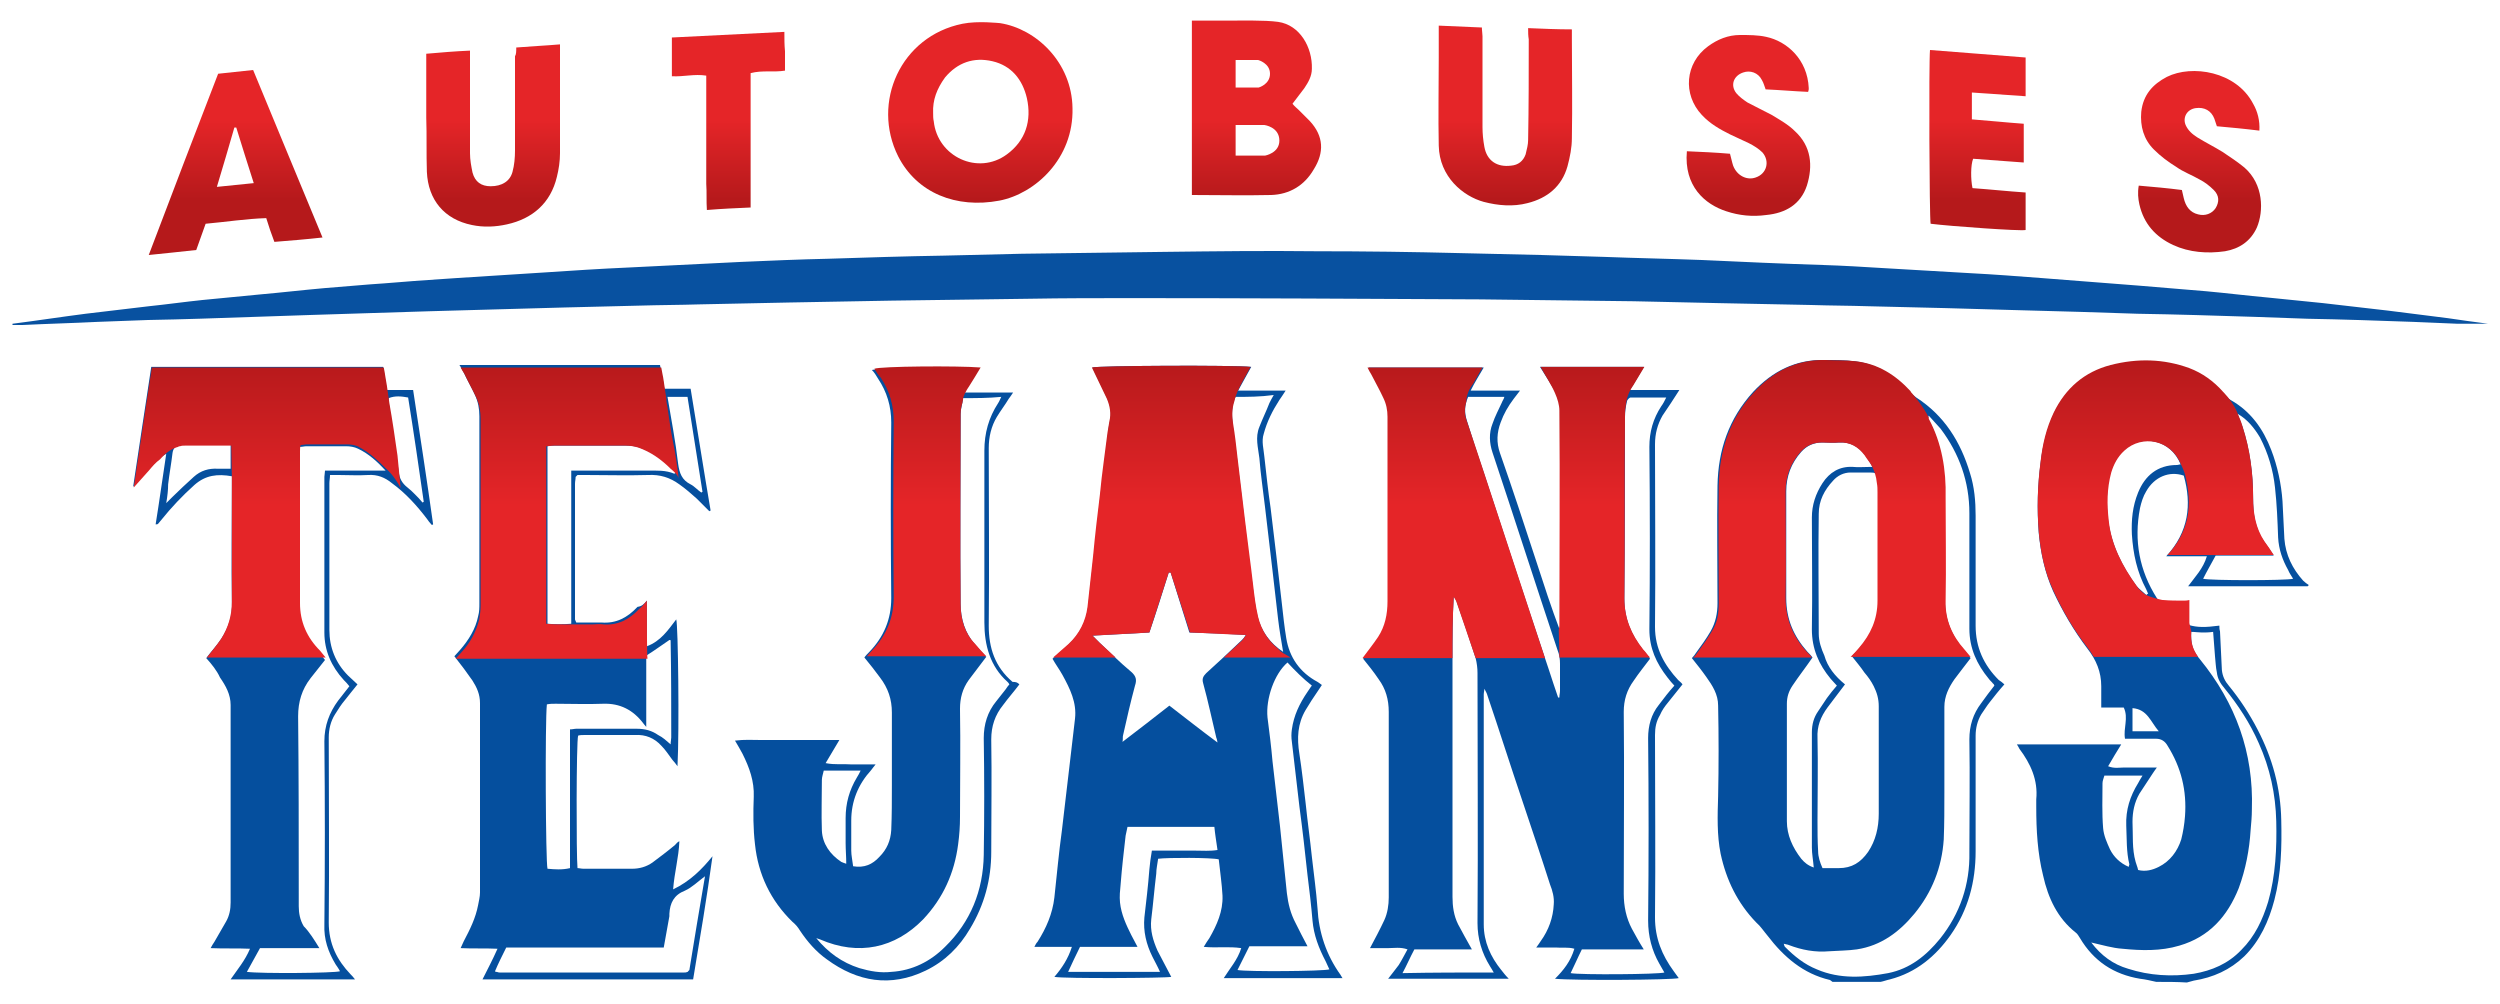
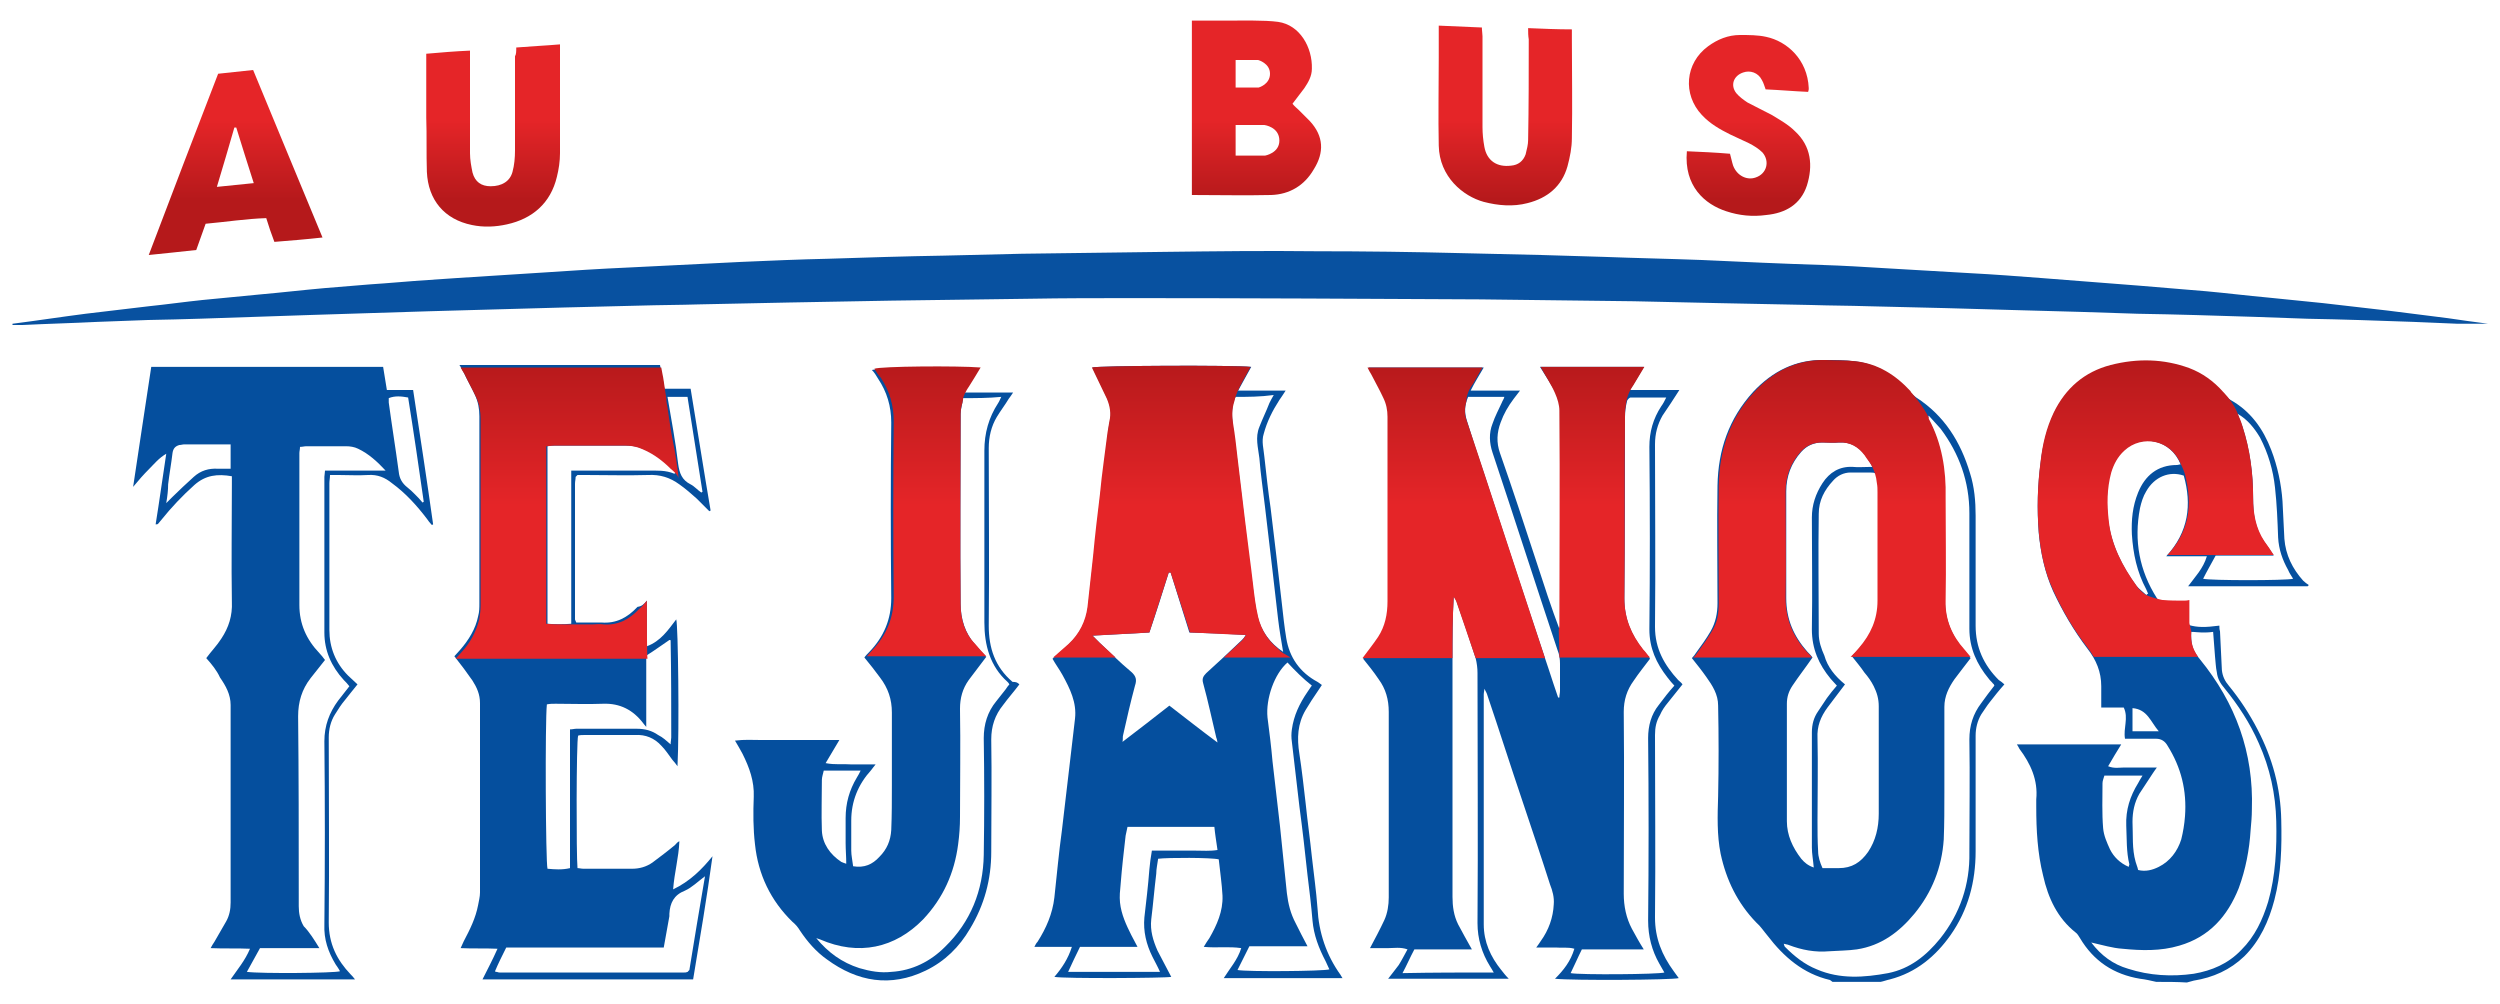
<svg xmlns="http://www.w3.org/2000/svg" version="1.1" id="Capa_1" x="0px" y="0px" viewBox="0 0 400 160.6" style="enable-background:new 0 0 400 160.6;" xml:space="preserve">
  <style type="text/css">
	.st0{fill:#054F9E;}
	.st1{fill:#0851A0;}
	.st2{fill:url(#SVGID_1_);}
	.st3{fill:url(#SVGID_2_);}
	.st4{fill:url(#SVGID_3_);}
	.st5{fill:url(#SVGID_4_);}
	.st6{fill:url(#SVGID_5_);}
	.st7{fill:url(#SVGID_6_);}
	.st8{fill:url(#SVGID_7_);}
	.st9{fill:url(#SVGID_8_);}
	.st10{fill:url(#SVGID_9_);}
	.st11{fill:url(#SVGID_10_);}
	.st12{fill:url(#SVGID_11_);}
	.st13{fill:url(#SVGID_12_);}
	.st14{fill:url(#SVGID_13_);}
	.st15{fill:url(#SVGID_14_);}
	.st16{fill:url(#SVGID_15_);}
	.st17{fill:url(#SVGID_16_);}
	.st18{fill:url(#SVGID_17_);}
</style>
  <g>
    <path class="st0" d="M293.2,157.1c-0.1-0.1-0.3-0.2-0.4-0.3c-4.3-1-7.4-3.7-10-7.1c-0.6-0.7-1.1-1.5-1.8-2.1c-3-3.1-4.8-6.8-5.7-11   c-0.6-3-0.5-6.1-0.4-9.2c0.1-4.8,0.1-9.7,0-14.5c0-1.8-0.9-3.2-1.9-4.6c-0.7-1-1.5-2-2.3-3c0.3-0.3,0.5-0.6,0.7-0.9   c0.8-1.1,1.6-2.2,2.3-3.4c0.8-1.4,1.1-2.9,1.1-4.5c0-6.3-0.1-12.5,0-18.8c0.1-5.7,1.8-10.7,5.7-15c3.1-3.3,6.8-5.2,11.4-5.1   c1.6,0,3.2,0,4.8,0.2c3.6,0.4,6.4,2.3,8.8,4.8c0.3,0.4,0.7,0.7,1.1,1c4.5,2.9,7.1,7.1,8.6,12.1c0.7,2.2,0.9,4.5,0.9,6.8   c0,5.9,0,11.7,0,17.6c0,3.5,1.3,6.3,3.7,8.7c0.3,0.2,0.6,0.4,0.9,0.7c-0.9,1-1.6,1.9-2.3,2.8c-0.5,0.6-0.9,1.3-1.4,2   c-0.6,1-0.9,2.2-0.9,3.4c0,6.2,0,12.4,0,18.5c0,4.9-1.2,9.4-4,13.4c-2.4,3.4-5.5,6-9.7,7.1c-0.5,0.1-1,0.3-1.5,0.4   C298.4,157.1,295.8,157.1,293.2,157.1z M295.2,109.5c-1,1.3-1.9,2.5-2.8,3.7c-1.1,1.5-1.7,3-1.6,4.9c0.1,4.4,0,8.8,0,13.2   c0,1.6,0,3.3,0.1,4.9c0,0.9,0.3,1.8,0.7,2.7c0.9,0,1.7,0,2.6,0c2.1,0,3.5-0.9,4.7-2.6c1.2-1.8,1.7-3.9,1.7-6.1c0-5.7,0-11.5,0-17.2   c0-1.2-0.3-2.2-0.8-3.2c-0.4-0.8-0.9-1.5-1.5-2.2c-0.6-0.9-1.3-1.7-2-2.6c0.4-0.5,0.9-0.9,1.3-1.4c1.9-2.2,3.1-4.6,3-7.6   c0-5.8,0-11.6,0-17.3c0-0.7-0.1-1.4-0.2-2.1c-0.2-0.9-0.3-1-1.2-1c-1,0-2,0-3.1,0c-1.1,0-2.1,0.5-2.8,1.3c-1.4,1.5-2.3,3.2-2.3,5.3   c-0.1,6.4,0,12.8,0,19.2c0,1.2,0.4,2.4,0.9,3.5C292.4,106.7,293.6,108.2,295.2,109.5z M319.1,109.7c-0.1-0.2-0.1-0.3-0.2-0.3   c-0.2-0.3-0.5-0.5-0.7-0.8c-1.9-2.3-3.1-4.9-3.1-8c0-6.2,0-12.4,0-18.5c0-5-1.6-9.5-4.6-13.5c-0.6-0.7-1.3-1.4-1.9-2.1   c-0.1,0.2-0.1,0.4-0.1,0.5c2.1,3.9,2.7,8.2,2.7,12.6c-0.1,5.5,0,11,0,16.5c0,3.1,1.1,5.7,3.1,8c0.3,0.4,0.7,0.8,1,1.2   c-0.9,1.2-1.8,2.3-2.6,3.4c-0.9,1.3-1.6,2.7-1.6,4.4c0,4.6,0,9.2,0,13.7c0,2.5,0,5-0.1,7.5c-0.3,4.5-1.9,8.5-4.7,11.9   c-2.4,2.9-5.3,5.1-9.2,5.7c-1.4,0.2-2.9,0.2-4.4,0.3c-2.3,0.2-4.4-0.2-6.5-1c-0.2-0.1-0.5-0.1-0.8-0.2c0.1,0.3,0.1,0.4,0.2,0.5   c1.5,1.5,3.1,2.8,5.1,3.6c3.7,1.6,7.6,1.3,11.4,0.6c3.5-0.7,6.1-2.8,8.3-5.5c3.2-4,4.8-8.7,4.7-13.8c0-6,0.1-12.1,0-18.1   c0-2.2,0.6-4.1,1.9-5.8C317.7,111.5,318.4,110.6,319.1,109.7z M299.6,74.7c-0.5-0.8-0.8-1.4-1.2-1.9c-1-1.3-2.3-2.1-4.1-2   c-0.9,0.1-1.8,0-2.7,0c-1.4,0-2.5,0.5-3.4,1.5c-1.6,1.8-2.4,3.9-2.4,6.3c0,5.7,0,11.4,0,17.1c0,3.4,1.2,6.1,3.4,8.6   c0.3,0.3,0.6,0.6,0.8,0.9c-1.1,1.6-2.2,3-3.2,4.5c-0.6,0.9-0.9,1.8-0.9,2.9c0,6.3,0,12.5,0,18.8c0,2.2,0.9,4.2,2.3,6   c0.5,0.6,1.1,1.1,2,1.4c-0.1-1.2-0.3-2.2-0.3-3.2c0-6.1,0-12.3,0-18.4c0-1.3,0.3-2.4,1-3.4c0.5-0.7,0.9-1.4,1.4-2.1   c0.5-0.7,1-1.3,1.6-2c-0.4-0.4-0.7-0.8-1-1.1c-1.9-2.3-3-4.8-3-7.9c0.1-6,0-11.9,0-17.9c0-2,0.6-3.8,1.7-5.5   c1.1-1.7,2.7-2.7,4.8-2.6C297.3,74.8,298.3,74.7,299.6,74.7z" />
    <path class="st0" d="M345,157.1c-0.9-0.2-1.7-0.4-2.6-0.5c-4.2-0.7-7.4-2.8-9.6-6.5c-0.2-0.3-0.4-0.7-0.7-0.9   c-2.9-2.3-4.4-5.5-5.2-9.1c-0.9-3.6-1.1-7.3-1.1-11c0-0.4,0-0.8,0-1.2c0.3-3.1-0.9-5.7-2.7-8.1c-0.1-0.2-0.2-0.4-0.4-0.7   c5.6,0,11.1,0,16.7,0c-0.7,1.1-1.4,2.3-2.1,3.5c1,0.4,1.8,0.2,2.6,0.2c0.8,0,1.7,0,2.5,0c0.8,0,1.7,0,2.7,0c-0.3,0.4-0.5,0.7-0.7,1   c-0.7,1.1-1.4,2.1-2.1,3.2c-0.8,1.4-1.1,2.9-1.1,4.5c0.1,2.1-0.1,4.3,0.5,6.4c0.1,0.4,0.3,0.8,0.4,1.3c1.2,0.3,2.3,0,3.3-0.5   c1.8-0.9,3-2.5,3.6-4.4c0.3-1.2,0.5-2.4,0.6-3.7c0.3-4.1-0.6-7.8-2.8-11.3c-0.4-0.7-1-1.1-1.8-1.1c-1.2,0-2.3,0-3.5,0   c-0.5,0-1,0-1.5,0c-0.3-1.7,0.6-3.3-0.2-5c-1.1,0-2.3,0-3.6,0c0-1.2,0-2.3,0-3.4c0-2.3-0.8-4.2-2.2-6c-2.2-2.9-4-6-5.5-9.2   c-1.3-2.9-2-6.1-2.3-9.3c-0.3-3.8-0.2-7.5,0.3-11.3c0.3-2.7,1-5.3,2.1-7.8c1.9-3.9,4.9-6.5,9.1-7.6c4.2-1.1,8.4-1,12.6,0.5   c2.1,0.8,3.9,2.1,5.4,3.8c0.3,0.4,0.7,0.8,1.2,1.1c3.2,1.8,5.2,4.6,6.5,8c1,2.6,1.6,5.4,1.8,8.2c0.1,2,0.2,4,0.3,6   c0.2,2.6,1.3,4.8,3,6.7c0.3,0.3,0.6,0.5,0.9,0.7c-0.1,0.1-0.1,0.2-0.2,0.2c-6.3,0-12.7,0-19.1,0c1.1-1.5,2.4-2.8,3-4.8   c-2.1,0-4.1,0-6.5,0c3.6-3.9,4.1-8.3,2.8-12.9c-2.3-0.8-4.7,0.2-6,2.5c-0.5,0.8-0.8,1.8-1,2.7c-1,5.2-0.1,10,2.7,14.4   c0.2,0.3,0.6,0.6,0.9,0.6c1.1,0.1,2.2,0.1,3.3,0.1c0.3,0,0.5-0.1,0.9-0.1c0,1.3,0,2.5,0,3.7c1.4,0.4,2.6,0.4,4.9,0.1   c0,0.3,0,0.6,0.1,0.9c0.1,2.1,0.2,4.2,0.3,6.2c0.1,1,0.5,1.8,1.1,2.5c1.8,2.2,3.3,4.5,4.6,7c2.4,4.6,3.7,9.4,3.8,14.5   c0.1,4.3,0,8.6-1.1,12.8c-0.9,3.4-2.3,6.5-4.8,9c-2.3,2.2-5,3.4-8.1,3.9c-0.4,0.1-0.7,0.2-1.1,0.3   C348.4,157.1,346.7,157.1,345,157.1z M334.6,150.8c1.6,2.1,3.5,3.5,5.9,4.2c3.4,1.1,7,1.3,10.5,0.8c2.9-0.5,5.5-1.6,7.6-3.8   c2.2-2.2,3.4-4.8,4.3-7.7c1.2-4.2,1.4-8.6,1.3-12.9c-0.1-4.3-1-8.5-2.8-12.5c-1.4-3.2-3.3-6.1-5.5-8.8c-0.6-0.7-1.1-1.5-1.2-2.5   c-0.2-0.9-0.2-1.8-0.3-2.6c-0.1-1.3-0.2-2.5-0.3-3.9c-0.7,0.1-1.2,0.1-1.8,0.1c-0.5,0-1.1-0.1-1.7-0.1c-0.1,1.9,0.2,3,1.4,4.4   c5.7,7,8.6,14.9,8.3,24c0,1.1-0.1,2.2-0.2,3.3c-0.2,3.2-0.8,6.3-1.9,9.3c-1.8,4.5-4.7,7.8-9.5,9.2c-3,0.9-6.1,0.8-9.1,0.5   C338,151.7,336.4,151.2,334.6,150.8z M358,66.2c0.3,0.7,0.5,1.4,0.8,2.1c1.2,3.7,1.7,7.5,1.7,11.4c0,2.5,0.3,4.9,1.8,7   c0.5,0.7,1,1.4,1.5,2.2c-3.2,0-6.2,0-9.3,0c-0.7,1.3-1.4,2.5-2,3.7c1.1,0.3,13.3,0.3,14.4,0c-0.3-0.5-0.6-0.9-0.8-1.4   c-0.9-1.6-1.5-3.3-1.6-5.2c-0.1-2.7-0.2-5.3-0.5-8c-0.3-2.8-1.1-5.5-2.4-8C360.7,68.5,359.6,67.1,358,66.2z M343.4,95.2   c0.1-0.1,0.2-0.2,0.3-0.2c-0.1-0.2-0.2-0.5-0.3-0.7c-1.5-2.8-2.1-5.7-2.3-8.8c-0.1-2.3,0.1-4.5,1-6.7c1.1-2.7,3.1-4.4,6.2-4.4   c0.2,0,0.4-0.1,0.6-0.1c-1.6-4-6.2-4.9-9.1-2.3c-1,1-1.7,2.2-2.1,3.5c-0.7,2.5-0.7,5.1-0.4,7.7c0.5,3.9,2.2,7.4,4.5,10.5   C342.3,94.3,342.9,94.7,343.4,95.2z M340.6,138.7c0-0.2,0.1-0.3,0.1-0.4c-0.5-2-0.4-4.1-0.5-6.2c-0.1-2.5,0.6-4.7,1.9-6.8   c0.2-0.4,0.4-0.7,0.7-1.2c-2.1,0-4.1,0-6.1,0c-0.1,0.4-0.3,0.8-0.3,1.2c0,2.4-0.1,4.8,0.1,7.2c0.1,1.2,0.6,2.3,1.1,3.4   C338.2,137.1,339.2,138.1,340.6,138.7z M345.4,117c-1.3-1.5-1.8-3.5-4.2-3.7c0,1.3,0,2.5,0,3.7C342.6,117,343.9,117,345.4,117z" />
    <path class="st0" d="M246.4,58.7c5.3,0,10.6,0,15.8,0c0.2,0,0.4,0,0.8,0c-0.7,1.2-1.4,2.4-2.2,3.7c2.8,0,5.3,0,7.9,0   c-0.9,1.4-1.8,2.8-2.7,4.1c-0.8,1.4-1.2,2.9-1.2,4.6c0,9.7,0.1,19.5,0,29.2c0,3.5,1.5,6.1,3.7,8.5c0.2,0.2,0.5,0.4,0.7,0.7   c-0.8,1-1.6,2-2.4,3c-0.5,0.6-0.9,1.2-1.2,1.9c-0.6,1-0.8,2-0.8,3.2c0,9.7,0.1,19.5,0,29.2c0,3.3,1.1,6,3,8.6   c0.3,0.4,0.5,0.7,0.8,1.1c-1.1,0.3-16.9,0.4-19.8,0.1c1.4-1.4,2.5-2.8,3.1-4.8c-1-0.3-2-0.1-3-0.2c-1,0-2,0-3.1,0   c0.3-0.4,0.5-0.7,0.7-1c1.3-1.8,2-3.8,2.1-5.9c0.1-1.1-0.2-2.2-0.6-3.2c-1.4-4.4-2.9-8.8-4.4-13.3c-1.9-5.6-3.7-11.3-5.6-16.9   c-0.1-0.4-0.3-0.7-0.5-1.1c0,0.3-0.1,0.6-0.1,0.9c0,12.3,0,24.5,0,36.8c0,2.8,1.1,5.2,2.8,7.3c0.4,0.5,0.7,0.9,1.2,1.4   c-6.5,0-12.8,0-19.3,0c0.6-0.8,1.2-1.5,1.7-2.2c0.5-0.8,0.9-1.6,1.4-2.5c-1.1-0.4-2.2-0.2-3.1-0.2c-1,0-2,0-2.9,0   c0.8-1.5,1.6-3,2.3-4.5c0.5-1.1,0.7-2.4,0.7-3.6c0-9.9,0-19.8,0-29.7c0-2-0.5-3.7-1.6-5.2c-0.8-1.2-1.7-2.3-2.5-3.3   c0.9-1.2,1.8-2.3,2.6-3.5c1.1-1.7,1.5-3.6,1.5-5.7c0-9.8,0-19.7,0-29.5c0-1.1-0.2-2.1-0.7-3.1c-0.6-1.2-1.3-2.4-1.9-3.7   c-0.2-0.3-0.4-0.7-0.6-1.1c6.2,0,12.3,0,18.4,0c-0.7,1.2-1.4,2.3-2.1,3.7c2.7,0,5.2,0,7.9,0c-0.4,0.5-0.7,0.9-1,1.3   c-0.9,1.2-1.6,2.4-2.1,3.8c-0.6,1.6-0.7,3.2-0.1,4.9c2,5.7,3.9,11.5,5.8,17.3c1.2,3.7,2.4,7.4,3.8,11.1c0-0.3,0.1-0.5,0.1-0.8   c0-11.5,0-22.9,0-34.4c0-0.9-0.3-1.9-0.7-2.8C248.1,61.4,247.3,60.1,246.4,58.7z M267.9,109.7c-0.4-0.4-0.7-0.8-1.1-1.3   c-1.8-2.3-2.9-4.7-2.9-7.7c0.1-9.7,0.1-19.5,0-29.2c0-2.4,0.6-4.5,1.9-6.5c0.3-0.4,0.5-0.8,0.8-1.4c-2,0-3.9,0-5.7,0   c-0.2,0-0.6,0.4-0.6,0.7c-0.2,0.8-0.3,1.6-0.3,2.4c0,9.7,0,19.4-0.1,29.1c0,3.2,1.1,5.8,3,8.2c0.4,0.5,0.8,0.9,1.1,1.4   c-0.9,1.2-1.8,2.3-2.6,3.5c-1.1,1.5-1.6,3.1-1.6,5c0.1,9.7,0,19.4,0,29.1c0,2,0.4,3.9,1.3,5.6c0.6,1.1,1.2,2.2,1.9,3.3   c-1.7,0-3.3,0-5,0c-1.7,0-3.4,0-4.9,0c-0.7,1.4-1.2,2.6-1.8,3.8c1.5,0.3,14.1,0.2,15-0.1c-0.3-0.5-0.5-0.9-0.8-1.4   c-1.2-2.1-1.8-4.4-1.8-6.9c0.1-9.7,0.1-19.5,0-29.2c0-2,0.5-3.8,1.7-5.3C266.3,111.6,267,110.7,267.9,109.7z M239,155.6   c-0.3-0.5-0.4-0.7-0.6-1c-1.3-2.1-2-4.4-2-6.9c0.1-13.3,0-26.7,0-40c0-0.8-0.1-1.6-0.3-2.4c-1-3.1-2-6.1-3.1-9.2   c-0.1-0.3-0.3-0.5-0.4-0.7c-0.2,3.4-0.2,6.7-0.2,10.1c0,12.7,0,25.3,0,38c0,1.5,0.2,3,0.9,4.4c0.7,1.3,1.4,2.6,2.2,4   c-3.1,0-6.2,0-9.2,0c-0.7,1.3-1.2,2.5-1.9,3.8C229.3,155.6,234,155.6,239,155.6z M249.3,111.6c0.1,0,0.1,0,0.2,0   c0-0.4,0.1-0.7,0.1-1.1c0-1.4,0-2.8,0-4.3c0-0.7-0.1-1.5-0.4-2.2c-3.5-10.5-6.9-21.1-10.4-31.6c-0.5-1.5-0.6-3.1,0-4.6   c0.4-1.2,1-2.3,1.5-3.4c0.1-0.3,0.3-0.5,0.4-0.9c-2,0-3.9,0-5.8,0c-0.6,1.4-0.6,2.5-0.2,3.8c0.9,2.9,1.8,5.7,2.8,8.6   c3.4,10.4,6.8,20.8,10.3,31.2C248.3,108.7,248.8,110.1,249.3,111.6z" />
    <path class="st0" d="M214.8,156.5c-6.4,0-12.6,0-19,0c1-1.6,2.2-2.9,2.8-4.8c-2-0.3-3.9,0-6-0.2c0.3-0.5,0.6-1,0.9-1.4   c1.2-2.1,2.2-4.3,2.1-6.8c-0.1-1.9-0.4-3.9-0.6-5.8c-1.1-0.3-8.2-0.3-9.7-0.1c-0.1,0.8-0.3,1.6-0.3,2.4c-0.3,2.4-0.5,4.9-0.8,7.3   c-0.2,1.8,0.3,3.4,1,5c0.7,1.4,1.5,2.8,2.2,4.2c-0.9,0.2-17.1,0.3-18.7,0c1.2-1.4,2.2-2.9,2.8-4.8c-2,0-3.9,0-6,0   c0.2-0.4,0.3-0.6,0.5-0.8c1.4-2.2,2.4-4.5,2.7-7.1c0.4-3.6,0.7-7.1,1.2-10.7c0.4-3.4,0.8-6.8,1.2-10.2c0.3-2.6,0.6-5.1,0.9-7.7   c0.3-2.6-0.8-4.8-2-7c-0.5-0.9-1.1-1.7-1.6-2.6c0.9-0.8,1.9-1.6,2.7-2.4c1.7-1.6,2.7-3.6,3-5.9c0.3-2.7,0.6-5.5,0.9-8.2   c0.4-3.3,0.7-6.6,1.1-9.9c0.4-3.3,0.8-6.5,1.2-9.8c0.1-0.6,0.1-1.2,0.3-1.8c0.3-1.3,0.1-2.5-0.4-3.6c-0.8-1.7-1.6-3.4-2.4-5   c0.9-0.3,22.7-0.4,25.4-0.1c-0.7,1.2-1.3,2.4-2.1,3.8c2.6,0,5,0,7.6,0c-0.4,0.6-0.7,1.1-1,1.5c-1.1,1.7-2,3.5-2.5,5.4   c-0.4,1.2,0,2.5,0.1,3.7c0.3,2.7,0.6,5.5,1,8.2c0.3,2.5,0.6,5,0.9,7.5c0.3,2.6,0.6,5.2,0.9,7.8c0.2,1.8,0.4,3.7,0.7,5.5   c0.5,3.1,2.2,5.5,5,7c0.2,0.1,0.4,0.3,0.7,0.5c-0.2,0.3-0.4,0.6-0.6,0.9c-0.7,1-1.4,2.1-2,3.1c-1.3,2.2-1.4,4.5-1,7   c0.4,2.6,0.7,5.3,1,7.9c0.3,2.9,0.7,5.7,1,8.6c0.3,2.7,0.7,5.5,0.9,8.2c0.2,3.9,1.4,7.5,3.7,10.7   C214.5,156,214.6,156.2,214.8,156.5z M187.3,91.6c-0.1,0-0.2,0-0.3,0c-1,3.2-2,6.4-3.1,9.6c-3,0.2-6,0.3-9.1,0.5   c0.5,0.5,0.8,0.8,1.1,1.1c1.7,1.6,3.3,3.2,5.1,4.7c0.8,0.7,0.9,1.3,0.6,2.2c-0.7,2.6-1.3,5.2-1.9,7.9c-0.1,0.3,0,0.6-0.1,1.1   c2.6-2,5.1-3.9,7.5-5.8c2.6,2,5,3.9,7.7,5.9c-0.1-0.5-0.1-0.6-0.2-0.8c-0.7-2.9-1.3-5.8-2.1-8.7c-0.2-0.7,0-1.1,0.5-1.6   c1.9-1.7,3.8-3.5,5.7-5.3c0.2-0.2,0.4-0.4,0.6-0.8c-3.1-0.2-6-0.3-9-0.4C189.3,98,188.3,94.8,187.3,91.6z M206,106   c-2.1,1.8-3.5,5.8-3.2,8.8c0.3,2.3,0.6,4.7,0.8,7c0.4,3.5,0.8,7,1.2,10.4c0.4,3.6,0.7,7.1,1.1,10.7c0.2,1.7,0.6,3.3,1.4,4.8   c0.6,1.2,1.2,2.4,1.9,3.7c-3.2,0-6.3,0-9.3,0c-0.7,1.4-1.3,2.6-1.9,3.8c1.5,0.3,13.7,0.2,14.7-0.1c-0.2-0.4-0.4-0.9-0.6-1.3   c-1.1-2.1-1.9-4.2-2.1-6.5c-0.2-2.4-0.5-4.9-0.8-7.3c-0.4-3.7-0.8-7.3-1.3-11c-0.4-3.4-0.8-6.9-1.2-10.3c-0.1-0.7-0.1-1.3,0-2   c0.3-2.2,1.2-4.1,2.5-6c0.3-0.4,0.5-0.8,0.7-1C208.5,108.6,207.2,107.3,206,106z M170.9,155.5c4.9,0,9.7,0,14.7,0   c-0.4-0.9-0.8-1.6-1.2-2.4c-1-2-1.5-4.1-1.3-6.3c0.3-2.6,0.6-5.1,0.8-7.7c0.1-1,0.2-1.9,0.4-3c1.2,0,2.4,0,3.5,0c1.2,0,2.3,0,3.5,0   c1.1,0,2.3,0.1,3.5-0.1c-0.2-1.4-0.4-2.6-0.5-3.7c-4.7,0-9.3,0-13.9,0c-0.1,0.5-0.2,0.9-0.3,1.4c-0.3,2.6-0.6,5.2-0.8,7.8   c-0.1,1-0.2,1.9-0.1,2.9c0.2,1.9,1,3.6,1.8,5.2c0.3,0.6,0.6,1.1,1,1.9c-3.2,0-6.3,0-9.2,0C172.1,152.9,171.5,154.2,170.9,155.5z    M197.7,63.5c-0.7,1.4-0.6,2.8-0.5,4.2c0.2,1.8,0.5,3.6,0.7,5.4c0.4,3.3,0.8,6.7,1.2,10c0.4,3.5,0.8,7,1.3,10.4   c0.2,1.7,0.4,3.4,0.8,5.1c0.6,2.4,2,4.3,4.1,5.7c-0.3-1.8-0.6-3.5-0.8-5.2c-0.3-2.6-0.6-5.2-0.9-7.8c-0.4-3.4-0.8-6.8-1.2-10.2   c-0.3-2.6-0.7-5.2-0.9-7.8c-0.2-1.7-0.7-3.3,0-5c0.5-1.3,1.1-2.5,1.6-3.8c0.2-0.4,0.4-0.8,0.7-1.3   C201.6,63.5,199.7,63.5,197.7,63.5z" />
    <path class="st1" d="M2,51.8c3.9-0.5,7.8-1.1,11.7-1.6c3.3-0.4,6.7-0.8,10.1-1.2c2.9-0.3,5.7-0.7,8.6-1c3.1-0.3,6.2-0.6,9.3-0.9   c3.4-0.3,6.8-0.7,10.2-1c2.4-0.2,4.9-0.4,7.3-0.6c3.1-0.2,6.2-0.5,9.3-0.7c1.5-0.1,2.9-0.2,4.4-0.3c4.7-0.3,9.4-0.6,14.1-0.9   c4.5-0.3,9-0.6,13.6-0.8c6-0.3,12.1-0.6,18.1-0.9c4.6-0.2,9.2-0.4,13.8-0.5c6.2-0.2,12.3-0.4,18.5-0.5c4.2-0.1,8.4-0.2,12.5-0.3   c7.6-0.1,15.2-0.2,22.8-0.3c8.1-0.1,16.2-0.2,24.3-0.1c7.7,0,15.4,0.1,23.1,0.3c4.3,0.1,8.6,0.2,12.9,0.3c3.3,0.1,6.7,0.2,10,0.3   c5.2,0.2,10.5,0.3,15.7,0.5c6.5,0.3,13,0.6,19.4,0.8c3.2,0.1,6.5,0.3,9.7,0.5c4.6,0.3,9.1,0.5,13.7,0.8c3.9,0.2,7.8,0.5,11.7,0.8   c5.1,0.4,10.3,0.8,15.4,1.2c3.6,0.3,7.2,0.6,10.8,0.9c3.3,0.3,6.5,0.7,9.8,1c3,0.3,5.9,0.6,8.9,0.9c3.5,0.4,7,0.8,10.4,1.2   c3.2,0.4,6.3,0.8,9.5,1.2c2.1,0.3,4.1,0.6,6.5,0.9c-1.8,0-3.4,0-4.9,0c-2.4-0.1-4.7-0.2-7.1-0.3c-5.6-0.2-11.3-0.4-16.9-0.5   c-2.8-0.1-5.6-0.2-8.4-0.3c-6.3-0.2-12.5-0.4-18.8-0.5c-3.1-0.1-6.1-0.2-9.2-0.3c-3.6-0.1-7.3-0.2-10.9-0.3   c-3.5-0.1-7-0.2-10.5-0.3c-4.1-0.1-8.3-0.2-12.4-0.3c-3.1-0.1-6.1-0.1-9.2-0.2c-4.9-0.1-9.9-0.2-14.8-0.3   c-4.5-0.1-9.1-0.2-13.6-0.3c-8.2-0.1-16.4-0.2-24.5-0.3c-18.6-0.1-37.3-0.2-55.9-0.2c-5.4,0-10.8,0-16.3,0.1   c-7.3,0.1-14.7,0.2-22,0.3c-5.5,0.1-10.9,0.2-16.4,0.3c-4.8,0.1-9.6,0.2-14.4,0.3c-3.2,0.1-6.4,0.1-9.6,0.2   c-4,0.1-8.1,0.2-12.1,0.3c-3.6,0.1-7.2,0.2-10.8,0.3c-3.6,0.1-7.1,0.2-10.7,0.3c-3.2,0.1-6.4,0.2-9.6,0.3c-3.2,0.1-6.3,0.2-9.5,0.3   c-3,0.1-5.9,0.2-8.9,0.3c-5.7,0.2-11.4,0.4-17,0.5c-2.7,0.1-5.4,0.2-8.1,0.3c-4,0.2-8,0.3-12,0.5c-0.5,0-1.1,0-1.6,0   C2,51.9,2,51.9,2,51.8z" />
    <path class="st0" d="M103.5,96.1c0,2.6,0,4.9,0,7.3c2.2-0.8,3.4-2.6,4.7-4.3c0.3,0.9,0.5,17.6,0.2,23.5c-0.3-0.4-0.5-0.7-0.8-1   c-0.6-0.8-1.1-1.6-1.8-2.3c-1.1-1.2-2.5-1.8-4.2-1.7c-2.7,0-5.3,0-8,0c-0.4,0-0.8,0-1.1,0.1c-0.3,1-0.3,19.3-0.1,21.2   c0.3,0,0.6,0.1,1,0.1c2.6,0,5.2,0,7.7,0c1.2,0,2.3-0.3,3.3-1c1.2-0.9,2.4-1.8,3.6-2.8c0.2-0.2,0.4-0.5,0.7-0.6   c-0.1,2.6-0.8,5-1,7.7c2.7-1.3,4.6-3.2,6.3-5.3c-0.9,6.6-2,13.1-3.1,19.7c-11.3,0-22.5,0-33.7,0c0.8-1.6,1.6-3.1,2.4-4.9   c-2.1-0.1-3.9,0-5.9-0.1c0.2-0.4,0.3-0.7,0.5-1.1c1-1.9,1.9-3.7,2.3-5.8c0.1-0.6,0.3-1.3,0.3-2c0-10.1,0-20.2,0-30.3   c0-1.4-0.5-2.5-1.2-3.6c-0.9-1.3-1.8-2.5-2.9-3.9c0.3-0.3,0.6-0.7,0.9-1c1.4-1.6,2.5-3.4,2.9-5.4c0.2-0.7,0.2-1.4,0.2-2.1   c0-10,0-19.9,0-29.9c0-1.2-0.2-2.3-0.7-3.4c-0.6-1.3-1.3-2.5-1.9-3.8c-0.2-0.3-0.3-0.6-0.6-1c10.7,0,21.4,0,32.1,0   c0.2,1.2,0.5,2.4,0.7,3.8c1.4,0,2.7,0,4.2,0c1.1,6.6,2.1,13.1,3.2,19.5c-0.1,0-0.2,0.1-0.2,0.1c-0.7-0.7-1.3-1.3-2-2   c-0.9-0.8-1.8-1.6-2.8-2.3c-1.5-1.1-3.1-1.6-5-1.5c-3.3,0.1-6.7,0-10,0c-0.5,0-1,0-1.3,0c-0.1,0.1-0.2,0.2-0.2,0.2   c0,0-0.1,0.1-0.1,0.1c0,0.4-0.1,0.7-0.1,1.1c0,7.2,0,14.5,0,21.7c0,0.1,0.1,0.2,0.2,0.5c0.8,0,1.6,0,2.4,0c0.5,0,1.1,0,1.6,0   c2.4,0.2,4.2-0.8,5.8-2.5C102.7,97,103,96.7,103.5,96.1z M107.3,119.1c0-0.5,0.1-0.8,0.1-1.1c0-5.2,0-10.3-0.1-15.5   c0,0,0-0.1-0.1-0.1c0,0-0.1,0-0.1,0c-1.2,0.8-2.4,1.7-3.7,2.5c0,3.7,0,7.5,0,11.4c-0.3-0.3-0.4-0.5-0.5-0.6   c-1.6-2.1-3.7-3.2-6.4-3.1c-2.5,0.1-5.1,0-7.6,0c-0.5,0-0.9,0-1.4,0.1c-0.3,2.6-0.2,25.3,0.1,26.3c1.2,0.1,2.3,0.2,3.6-0.1   c0-7.4,0-14.8,0-22.2c0.4,0,0.7-0.1,1-0.1c3.2,0,6.5,0,9.7,0c1.3,0,2.4,0.3,3.4,1C106.1,118,106.6,118.5,107.3,119.1z M87.6,71.4   c0,9.6,0,19,0,28.4c1.3,0.1,2.5,0.1,3.8,0c0-2.2,0-4.2,0-6.3c0-2,0-4,0-6c0-2,0-4.1,0-6.1c0-2,0-4,0-6.1c0.6,0,1.1,0,1.5,0   c3.6,0,7.1,0,10.7,0c1.5,0,2.9-0.1,4.3,0.5c0,0,0.1-0.1,0.3-0.2c-1.7-1.8-3.5-3.2-5.9-4c-0.6-0.2-1.3-0.3-2-0.3   c-3.9,0-7.7,0-11.6,0C88.3,71.3,88,71.3,87.6,71.4z M79.2,155.4c0.1,0.1,0.1,0.1,0.2,0.1c0.2,0,0.3,0.1,0.5,0.1   c9.9,0,19.7,0,29.6,0c0.2,0,0.3,0,0.5-0.1c0,0,0.1,0,0.1-0.1c0,0,0.1-0.1,0.2-0.2c0.8-4.9,1.6-9.8,2.5-15c-1.2,0.9-2.1,1.8-3.2,2.3   c-1.8,0.7-2.4,2-2.5,3.7c0,0.1,0,0.3,0,0.4c-0.3,1.6-0.6,3.3-0.9,5c-8.5,0-16.9,0-25.2,0C80.3,153,79.7,154.2,79.2,155.4z    M110,63.5c-1.1,0-2.1,0-3.2,0c0.6,3.6,1.3,7.2,1.7,10.7c0.2,1.5,0.6,2.6,2,3.3c0.6,0.3,1.1,0.9,1.7,1.3c0.1,0,0.1-0.1,0.2-0.1   C111.6,73.6,110.8,68.6,110,63.5z" />
    <path class="st0" d="M163.1,109.5c-0.9,1.2-1.8,2.2-2.6,3.3c-1.3,1.6-1.9,3.4-1.9,5.5c0.1,6,0,12,0,18c0,4.4-1.1,8.5-3.4,12.3   c-1.7,2.9-4,5.2-7.1,6.7c-5.6,2.7-10.9,1.8-15.8-1.8c-1.7-1.2-3.1-2.8-4.3-4.6c-0.3-0.5-0.7-1-1.2-1.4c-3.5-3.4-5.5-7.6-6-12.4   c-0.3-2.5-0.3-5.1-0.2-7.6c0.1-2.5-0.7-4.7-1.8-6.9c-0.4-0.7-0.7-1.3-1.2-2.1c1.5-0.2,2.8-0.1,4.1-0.1c1.4,0,2.8,0,4.3,0   c1.4,0,2.8,0,4.1,0c1.4,0,2.7,0,4.2,0c-0.8,1.3-1.4,2.4-2.2,3.7c1.5,0.3,2.8,0.1,4,0.2c1.3,0,2.6,0,4,0c-0.3,0.4-0.5,0.6-0.7,0.9   c-2.1,2.3-3.2,5-3.2,8.1c0,1.6,0,3.2,0,4.8c0,0.8,0.2,1.6,0.3,2.5c1.8,0.3,3.1-0.3,4.2-1.5c1.2-1.2,1.8-2.6,1.9-4.3   c0.1-2.4,0.1-4.7,0.1-7.1c0-3.9,0-7.8,0-11.7c0-2.1-0.6-3.9-1.9-5.6c-0.8-1.1-1.6-2.1-2.5-3.2c0.2-0.3,0.5-0.6,0.8-0.9   c2.3-2.4,3.5-5.2,3.5-8.6c-0.1-9.4-0.1-18.8,0-28.1c0-2.6-0.7-4.9-2.1-7c-0.3-0.5-0.6-1-1-1.4c0.9-0.3,13.3-0.5,17-0.2   c-0.7,1.2-1.4,2.4-2.3,3.8c2.7,0,5.2,0,7.9,0c-0.3,0.5-0.5,0.7-0.7,1c-0.6,1-1.3,1.9-1.9,2.9c-0.9,1.5-1.3,3.2-1.3,5   c0,9.5,0.1,18.9,0,28.4c0,3.6,1,6.6,3.8,9C162.6,109.1,162.8,109.2,163.1,109.5z M154.1,63.7c-0.1,0.9-0.4,1.7-0.4,2.5   c0,10.1-0.1,20.3,0,30.4c0,2.4,0.7,4.7,2.3,6.5c0.6,0.7,1.2,1.4,1.8,2c-1,1.3-1.9,2.5-2.8,3.7c-1,1.4-1.4,2.9-1.4,4.6   c0.1,5.8,0,11.6,0,17.3c0,1.5-0.1,2.9-0.3,4.4c-0.6,4.6-2.4,8.6-5.6,12c-4.5,4.6-10.3,5.9-16.5,3.2c-0.2-0.1-0.4-0.1-0.6-0.2   c1.9,2.3,4.1,3.9,6.9,4.8c1.7,0.5,3.4,0.8,5.1,0.6c3.4-0.2,6.3-1.7,8.6-4c4.1-4,6.1-9,6.2-14.7c0.1-6.2,0.1-12.4,0-18.7   c0-2.2,0.6-4.2,2-5.9c0.5-0.6,1-1.3,1.5-1.9c0.2-0.3,0.4-0.6,0.6-0.8c-0.1-0.2-0.2-0.3-0.3-0.4c-2.8-2.5-3.7-5.9-3.7-9.5   c0-9.2,0-18.3,0-27.5c0-2.8,0.7-5.3,2.2-7.6c0.2-0.3,0.3-0.6,0.5-1C158.1,63.7,156.2,63.7,154.1,63.7z M131.8,123.3   c-0.1,0.5-0.3,1-0.3,1.5c0,2.7-0.1,5.4,0,8.1c0.1,2.1,1.3,3.8,3.1,5c0.2,0.1,0.5,0.2,0.8,0.3c0-1.2-0.1-2.2-0.1-3.3   c0-1.3,0-2.7,0-4c0-2.4,0.6-4.5,1.8-6.5c0.2-0.3,0.4-0.7,0.6-1.1C135.7,123.3,133.8,123.3,131.8,123.3z" />
    <path class="st0" d="M33,105.3c0.8-1.1,1.7-2,2.4-3.1c1.2-1.8,1.8-3.7,1.7-5.9c-0.1-6.3,0-12.5,0-18.8c0-0.4,0-0.9,0-1.3   c-2.3-0.4-4.2-0.2-6,1.4c-1.9,1.7-3.7,3.6-5.3,5.6c-0.2,0.2-0.3,0.4-0.5,0.6c-0.1,0.1-0.2,0.1-0.4,0.1c0.6-3.7,1.1-7.4,1.7-11.3   c-1.2,0.7-1.9,1.6-2.8,2.5c-0.8,0.8-1.6,1.7-2.5,2.8c1-6.5,1.9-12.8,2.9-19.2c12.4,0,24.6,0,37.1,0c0.2,1.2,0.4,2.4,0.6,3.7   c1.4,0,2.7,0,4.2,0c1.1,7.2,2.2,14.4,3.2,21.5c-0.1,0-0.1,0.1-0.2,0.1c-0.3-0.3-0.6-0.7-0.8-1c-1.6-2.1-3.4-4.1-5.6-5.7   c-1.1-0.9-2.3-1.4-3.8-1.3c-1.6,0.1-3.1,0-4.7,0c-0.4,0-0.9,0-1.4,0c0,0.5-0.1,0.9-0.1,1.3c0,7.8,0,15.6,0,23.5c0,2.8,1,5.3,3,7.3   c0.5,0.5,1,0.9,1.5,1.4c-0.7,0.9-1.4,1.7-2,2.5c-0.6,0.7-1.1,1.5-1.6,2.3c-0.7,1.1-1,2.4-1,3.7c0,9.9,0.1,19.7,0,29.6   c0,3.4,1.3,6,3.5,8.3c0.2,0.2,0.4,0.4,0.7,0.8c-6.7,0-13.2,0-19.9,0c1.1-1.6,2.3-3,3.1-4.9c-2.1-0.1-4.1,0-6.3-0.1   c0.2-0.4,0.4-0.7,0.6-1c0.6-1.1,1.3-2.2,1.9-3.3c0.5-0.9,0.7-1.9,0.7-3c0-10.5,0-21.1,0-31.6c0-1.7-0.8-3.1-1.7-4.4   C34.7,107.3,33.9,106.3,33,105.3z M51.1,151.7c-3.2,0-6.3,0-9.5,0c-0.7,1.3-1.4,2.5-2.1,3.8c2.3,0.3,14,0.2,14.9-0.1   c-0.2-0.4-0.5-0.8-0.7-1.1c-1.2-2-1.9-4-1.8-6.4c0.1-9.8,0.1-19.6,0-29.3c0-2.5,0.8-4.6,2.2-6.5c0.6-0.8,1.2-1.5,1.8-2.3   c-0.3-0.4-0.6-0.7-0.9-1c-2-2.2-3.1-4.7-3.1-7.6c0-8.3,0-16.6,0-24.9c0-0.3,0.1-0.7,0.1-1c3.3,0,6.4,0,9.7,0   c-1.3-1.4-2.7-2.7-4.4-3.5c-0.6-0.3-1.3-0.4-1.9-0.4c-2.1,0-4.3,0-6.4,0c-0.3,0-0.6,0.1-1,0.1c0,0.4-0.1,0.7-0.1,1   c0,8.1,0,16.2,0,24.3c0,3,1.1,5.5,3.2,7.7c0.3,0.3,0.6,0.7,0.9,1.1c-0.8,1-1.6,2-2.3,2.9c-1.4,1.8-2,3.8-2,6.1   c0.1,9.4,0.1,18.9,0.1,28.3c0,0.7,0,1.4,0,2.1c0,1.1,0.2,2.2,0.8,3.2C49.5,149.1,50.3,150.4,51.1,151.7z M26.6,80.5   c0.5-0.5,0.8-0.8,1-1c1.1-1.1,2.2-2.1,3.4-3.2c1.1-1,2.4-1.4,3.9-1.3c0.7,0,1.3,0,2,0c0-1.4,0-2.6,0-3.9c-2.5,0-5,0-7.4,0   c-0.3,0-0.5,0.1-0.8,0.1c-0.7,0.2-1,0.6-1.1,1.3c-0.2,1.7-0.5,3.3-0.7,5C26.9,78.4,26.8,79.3,26.6,80.5z M65.3,63.6   c-1.1-0.2-2.1-0.3-3.1,0.1c0,0.3,0,0.5,0,0.7c0.5,3.7,1.1,7.4,1.6,11.1c0.1,1,0.5,1.8,1.4,2.5c0.4,0.3,0.8,0.7,1.2,1.1   c0.4,0.4,0.8,0.8,1.2,1.3c0.1,0,0.1-0.1,0.2-0.1C67,74.7,66.2,69.2,65.3,63.6z" />
    <g>
      <linearGradient id="SVGID_1_" gradientUnits="userSpaceOnUse" x1="42.673" y1="105.889" x2="42.673" y2="57.202">
        <stop offset="0" style="stop-color:#E52528" />
        <stop offset="0.514" style="stop-color:#E52528" />
        <stop offset="1" style="stop-color:#B5191B" />
      </linearGradient>
-       <path class="st2" d="M48,96.5c0-8.1,0-16.2,0-24.3c0-0.3,0-0.6,0.1-1c0.4,0,0.7-0.1,1-0.1c2.1,0,4.3,0,6.4,0    c0.6,0,1.4,0.1,1.9,0.4c1.7,0.9,3,2.1,4.4,3.5c0,0,1.3,1.1,2.3,3.1c0,0-0.3-3.2-0.5-5.2c-0.4-2.8-0.8-5.6-1.3-8.4l0,0l-0.4-2.8    l0,0c-0.2-1-0.3-2-0.5-2.9c-12.4,0-24.7,0-37.1,0c-1,6.3-1.9,12.7-2.9,19.2c0.9-1,1.7-1.9,2.5-2.8c0.5-0.6,1-1.2,1.7-1.7    c0,0,0,0,0,0c1-1.2,2.1-1.8,2.9-2c0.1-0.1,0.2-0.1,0.3-0.1c0.3-0.1,0.5-0.1,0.8-0.1c0,0,0,0,0,0c0.4,0,0.7,0,0.7,0l0.2,0    c2.1,0,4.3,0,6.5,0l0.1,5c0,0,0,0,0,0c0,0.5,0,0.9,0,1.3c0,0.2,0,0.4,0,0.6l0,0l0,0c0,6,0,12.1,0,18.1c0,2.2-0.6,4.1-1.7,5.9    c-0.7,1-1.5,2-2.3,3h19c-0.3-0.4-0.6-0.7-0.9-1.1C49.1,102,48,99.5,48,96.5z" />
      <linearGradient id="SVGID_2_" gradientUnits="userSpaceOnUse" x1="90.821" y1="105.889" x2="90.821" y2="57.202">
        <stop offset="0" style="stop-color:#E52528" />
        <stop offset="0.514" style="stop-color:#E52528" />
        <stop offset="1" style="stop-color:#B5191B" />
      </linearGradient>
      <path class="st3" d="M103.5,96.1c-0.5,0.6-0.8,1-1.2,1.3c-1.6,1.7-3.4,2.7-5.8,2.5c-0.5-0.1-1.1,0-1.6,0c-0.4,0-0.8,0-1.3,0l0,0    l-3.4,0v0c-0.9,0-1.8,0-2.8-0.1c0-9.5,0-18.9,0-28.4c0.4,0,0.8-0.1,1.1-0.1c3.9,0,7.7,0,11.6,0c0.7,0,1.3,0.1,2,0.3    c2,0.7,3.7,1.9,5.2,3.4c1.1,0.9,1.3,1.4,1.3,1.7c-0.1-1.1-0.6-4.7-0.9-5.9c-0.3-1.3-0.9-5.6-0.9-5.6l0,0c-0.1-0.5-0.2-1-0.2-1.5    c0,0,0,0,0,0l-0.4-2.7l0,0c-0.1-0.8-0.3-1.5-0.4-2.2c-10.7,0-21.4,0-32.1,0c0.2,0.4,0.4,0.7,0.6,1c0.6,1.3,1.3,2.5,1.9,3.8    c0.5,1.1,0.7,2.2,0.7,3.4c0,10,0,19.9,0,29.9c0,0.7-0.1,1.4-0.2,2.1c-0.5,2.1-1.5,3.9-2.9,5.4c-0.3,0.3-0.6,0.7-0.9,1c0,0,0,0,0,0    h30.7C103.5,105.1,103.5,98.6,103.5,96.1z" />
      <linearGradient id="SVGID_3_" gradientUnits="userSpaceOnUse" x1="148.23" y1="105.889" x2="148.23" y2="57.202">
        <stop offset="0" style="stop-color:#E52528" />
        <stop offset="0.514" style="stop-color:#E52528" />
        <stop offset="1" style="stop-color:#B5191B" />
      </linearGradient>
      <path class="st4" d="M153.7,96.7c-0.1-10.1,0-20.3,0-30.4c0-0.6,0.1-1.3,0.3-1.9c0-0.2,0.1-0.4,0.1-0.6c0,0,0,0,0-0.1c0,0,0,0,0,0    c0.3-1,0.9-1.8,0.9-1.8l0,0c0.7-1.1,1.3-2.1,1.9-3.1c-3.7-0.3-16-0.2-17,0.2c0.3,0.5,0.6,1,1,1.4c1.4,2.1,2.1,4.4,2.1,7    c-0.1,9.4-0.1,18.8,0,28.1c0,3.4-1.2,6.2-3.5,8.6c-0.3,0.3-0.5,0.6-0.8,0.9c0,0,0,0,0,0h19.1c-0.6-0.6-1.2-1.3-1.8-2    C154.4,101.4,153.7,99.1,153.7,96.7z" />
      <linearGradient id="SVGID_4_" gradientUnits="userSpaceOnUse" x1="187.452" y1="105.889" x2="187.452" y2="57.202">
        <stop offset="0" style="stop-color:#E52528" />
        <stop offset="0.514" style="stop-color:#E52528" />
        <stop offset="1" style="stop-color:#B5191B" />
      </linearGradient>
      <path class="st5" d="M195.8,105.2h10.7c-0.4-0.2-0.8-0.5-1.2-0.7c0,0,0,0,0,0c0,0-0.1,0-0.1-0.1c-0.1,0-0.1-0.1-0.2-0.1    c-0.1-0.1-0.2-0.1-0.2-0.2c-0.1-0.1-0.2-0.1-0.2-0.2c0,0,0,0,0,0c-0.1-0.1-0.1-0.1-0.1-0.1l0,0c-1.6-1.3-2.7-3-3.2-5.1    c-0.4-1.7-0.6-3.4-0.8-5.1c-0.4-3.5-0.9-7-1.3-10.4c-0.4-3.3-0.8-6.7-1.2-10c-0.2-1.8-0.4-3.6-0.7-5.4c-0.2-1.2-0.2-2.4,0.2-3.6    c0,0,0,0,0,0c0.1-0.6,0.4-1.3,0.6-1.8c0,0,0,0,0,0c0.1-0.1,0.2-0.3,0.2-0.4c0,0,0,0,0,0l0,0c0.6-1.2,1.2-2.2,1.8-3.3    c-2.8-0.3-24.6-0.2-25.4,0.1c0.8,1.7,1.6,3.3,2.4,5c0.5,1.2,0.7,2.4,0.4,3.6c-0.1,0.6-0.2,1.2-0.3,1.8c-0.4,3.3-0.9,6.5-1.2,9.8    c-0.4,3.3-0.8,6.6-1.1,9.9c-0.3,2.7-0.6,5.5-0.9,8.2c-0.3,2.3-1.3,4.3-3,5.9c-0.8,0.7-1.6,1.4-2.5,2.2h10    c-0.9-0.8-1.7-1.6-2.6-2.4c-0.3-0.3-0.6-0.6-1.1-1.1c3.2-0.2,6.1-0.3,9.1-0.5c1-3.2,2.1-6.4,3.1-9.6c0.1,0,0.2,0,0.3,0    c1,3.2,2.1,6.4,3.1,9.6c3,0.1,5.9,0.3,9,0.4c-0.3,0.3-0.4,0.6-0.6,0.8C197.7,103.4,196.8,104.3,195.8,105.2z" />
      <linearGradient id="SVGID_5_" gradientUnits="userSpaceOnUse" x1="232.575" y1="105.889" x2="232.575" y2="57.202">
        <stop offset="0" style="stop-color:#E52528" />
        <stop offset="0.514" style="stop-color:#E52528" />
        <stop offset="1" style="stop-color:#B5191B" />
      </linearGradient>
      <path class="st6" d="M234.7,67.4c-0.4-1.1-0.4-2-0.1-3.1c0,0,0,0,0,0c0-1.6,1.1-2.9,1.1-2.9l0,0c0.5-0.9,1-1.8,1.5-2.6    c-6.2,0-12.2,0-18.4,0c0.2,0.4,0.4,0.8,0.6,1.1c0.6,1.2,1.3,2.4,1.9,3.7c0.5,1,0.7,2,0.7,3.1c0,9.8,0,19.7,0,29.5    c0,2.1-0.4,4-1.5,5.7c-0.8,1.2-1.7,2.3-2.5,3.4h14.4c0-3.2,0-6.5,0.2-9.8c0.1,0.2,0.3,0.5,0.4,0.7c1,3,2.1,6.1,3.1,9.1h11.1    c-3.2-9.7-6.4-19.5-9.6-29.2C236.6,73.1,235.7,70.3,234.7,67.4z" />
      <linearGradient id="SVGID_6_" gradientUnits="userSpaceOnUse" x1="255.242" y1="105.889" x2="255.242" y2="57.202">
        <stop offset="0" style="stop-color:#E52528" />
        <stop offset="0.514" style="stop-color:#E52528" />
        <stop offset="1" style="stop-color:#B5191B" />
      </linearGradient>
      <path class="st7" d="M259.9,95.7c0.1-9.7,0-19.4,0.1-29.1c0-0.5,0-1,0.1-1.5c0,0,0,0,0,0c0.1-2,1.2-3.4,1.2-3.4v0    c0.6-1,1.2-2,1.8-3c-0.4,0-0.6,0-0.8,0c-5.2,0-10.5,0-15.8,0c0.8,1.5,1.7,2.8,2.3,4.2c0.4,0.9,0.7,1.9,0.7,2.8    c0.1,11.5,0,22.9,0,34.4c0,0.3-0.1,0.5-0.1,0.8c0,0,0-0.1,0-0.1c0.1,2.9,0.1,4.4,0.1,4.4H264c-0.4-0.4-0.7-0.9-1.1-1.3    C261,101.5,259.9,98.9,259.9,95.7z" />
      <linearGradient id="SVGID_7_" gradientUnits="userSpaceOnUse" x1="293.129" y1="105.889" x2="293.129" y2="57.202">
        <stop offset="0" style="stop-color:#E52528" />
        <stop offset="0.514" style="stop-color:#E52528" />
        <stop offset="1" style="stop-color:#B5191B" />
      </linearGradient>
      <path class="st8" d="M311.3,96.1c0.1-5.5,0-11,0-16.5c0.1-4.4-0.6-8.7-2.7-12.6c0,0,0-0.1,0-0.2c-0.9-1.8-2.2-3.3-2.7-3.9    c-0.1-0.1-0.2-0.2-0.2-0.3c-2.4-2.6-5.2-4.4-8.8-4.8c-1.6-0.2-3.2-0.1-4.8-0.2c-4.6-0.1-8.4,1.8-11.4,5.1c-3.9,4.2-5.6,9.3-5.7,15    c-0.1,6.3,0,12.5,0,18.8c0,1.6-0.2,3.1-1.1,4.5c-0.7,1.2-1.5,2.3-2.3,3.4c-0.2,0.3-0.4,0.6-0.7,0.8h19c-0.2-0.3-0.5-0.6-0.8-0.9    c-2.2-2.4-3.4-5.2-3.4-8.6c0.1-5.7,0-11.4,0-17.1c0-2.4,0.8-4.5,2.4-6.3c0.9-1,2-1.5,3.4-1.5c0.9,0,1.8,0.1,2.7,0    c1.8-0.1,3.1,0.7,4.1,2c0.2,0.3,0.4,0.6,0.7,1v0c0,0,1.1,1.3,1.3,3.5c0,0,0,0,0,0c0.1,0.5,0.1,1,0.1,1.5c0,5.8,0,11.6,0,17.3    c0,3-1.1,5.4-3,7.6c-0.4,0.5-0.8,0.9-1.3,1.4h19.2c-0.3-0.4-0.7-0.8-1-1.2C312.4,101.8,311.2,99.2,311.3,96.1z" />
      <linearGradient id="SVGID_8_" gradientUnits="userSpaceOnUse" x1="344.958" y1="105.889" x2="344.958" y2="57.202">
        <stop offset="0" style="stop-color:#E52528" />
        <stop offset="0.514" style="stop-color:#E52528" />
        <stop offset="1" style="stop-color:#B5191B" />
      </linearGradient>
      <path class="st9" d="M363.8,88.8c-0.5-0.8-1-1.5-1.5-2.2c-1.4-2.1-1.8-4.5-1.8-7c0-3.9-0.5-7.7-1.7-11.4c-0.2-0.7-0.5-1.4-0.8-2.1    c0,0-0.5-1.5-2.2-3.3c0,0,0,0,0,0c0,0-0.1-0.1-0.1-0.1c-1.5-1.7-3.3-3-5.4-3.8c-4.1-1.5-8.3-1.6-12.6-0.5    c-4.2,1.1-7.2,3.7-9.1,7.6c-1.2,2.5-1.8,5.1-2.1,7.8c-0.5,3.8-0.6,7.5-0.3,11.3c0.3,3.2,0.9,6.3,2.3,9.3c1.5,3.3,3.3,6.4,5.5,9.2    c0.4,0.5,0.7,1,1,1.5h16.7c-0.9-1.3-1.2-2.3-1.1-4.1l-0.3-1.3c0-1.2,0-2.4,0-3.7c-0.4,0.1-0.7,0.1-0.9,0.1c-1.1,0-2.2,0-3.3-0.1    c0,0-0.1,0-0.1,0l0,0c0,0-1.6-0.3-2.6-0.8c-0.1,0-0.1-0.1-0.2-0.1c-0.5-0.4-1-0.8-1.3-1.3c-2.3-3.2-4.1-6.6-4.5-10.5    c-0.3-2.6-0.3-5.1,0.4-7.7c0.4-1.3,1-2.5,2.1-3.5c2.8-2.6,7.5-1.8,9.1,2.3c0,0,0.4,0.8,0.6,1.5c1.2,4.7,0.8,9-2.8,12.9    c1.8,0,3.4,0,5,0c0.5,0,1,0,1.5,0h3.9v0C359.3,88.8,361.5,88.8,363.8,88.8z" />
    </g>
    <g>
      <linearGradient id="SVGID_9_" gradientUnits="userSpaceOnUse" x1="156.911" y1="5.556" x2="156.911" y2="32.132">
        <stop offset="0" style="stop-color:#E52528" />
        <stop offset="0.514" style="stop-color:#E52528" />
        <stop offset="1" style="stop-color:#B5191B" />
      </linearGradient>
-       <path class="st10" d="M160,3.7c5.8,0.9,11.5,6.3,11.6,13.6c0.2,8.1-6,13.7-11.7,14.8c-6.9,1.3-13.2-1.2-16.2-7.1    c-4.3-8.6,0.4-19.2,10.3-21.2C156.5,3.3,159.8,3.7,160,3.7z M149.3,18.1c0,0.4,0,0.9,0.1,1.3c0.6,5.7,7.1,8.7,11.7,5.3    c3-2.2,4-5.4,3.2-9c-0.7-3-2.5-5.2-5.5-5.9c-3-0.7-5.6,0.2-7.6,2.6C149.9,14.2,149.2,16,149.3,18.1z" />
      <linearGradient id="SVGID_10_" gradientUnits="userSpaceOnUse" x1="201.07" y1="5.556" x2="201.07" y2="32.132">
        <stop offset="0" style="stop-color:#E52528" />
        <stop offset="0.514" style="stop-color:#E52528" />
        <stop offset="1" style="stop-color:#B5191B" />
      </linearGradient>
      <path class="st11" d="M209.6,19.4c-0.6-0.6-1.2-1.2-1.8-1.8c-0.3-0.3-0.7-0.6-1-1c0.7-0.9,1.3-1.7,1.9-2.5    c0.6-0.9,1.2-1.9,1.2-3.1c0.1-3.4-1.9-7-5.4-7.5c-2.1-0.3-6.2-0.2-7.9-0.2c-2,0-3.9,0-5.9,0c0,9.3,0,18.6,0,27.9    c4.3,0,8.5,0.1,12.7,0c2.9-0.1,5.3-1.5,6.8-4.1C211.9,24.4,211.8,21.8,209.6,19.4z M197.7,9.6h3.6c0,0,1.9,0.5,1.9,2.2    c0,1.7-1.8,2.2-1.8,2.2h-3.7V9.6z M202.4,24.9h-4.7V20h4.6c0,0,2.4,0.3,2.4,2.5C204.7,24.5,202.4,24.9,202.4,24.9z" />
      <linearGradient id="SVGID_11_" gradientUnits="userSpaceOnUse" x1="240.917" y1="5.556" x2="240.917" y2="32.132">
        <stop offset="0" style="stop-color:#E52528" />
        <stop offset="0.514" style="stop-color:#E52528" />
        <stop offset="1" style="stop-color:#B5191B" />
      </linearGradient>
      <path class="st12" d="M244.5,4.5c2.4,0.1,4.7,0.2,7,0.2c0,0.6,0,1,0,1.5c0,5.3,0.1,10.6,0,15.9c0,1.5-0.3,3-0.7,4.5    c-0.9,3.2-3.2,5.1-6.4,5.9c-2.3,0.6-4.7,0.4-7-0.2c-3.3-0.9-7.1-4-7.2-9c-0.1-4.7,0-9.4,0-14.1c0-1.6,0-3.3,0-5.1    c2.3,0.1,4.5,0.2,6.9,0.3c0,0.5,0.1,1,0.1,1.4c0,4.8,0,9.7,0,14.5c0,1.1,0.1,2.1,0.3,3.2c0.4,2.2,2,3.3,4.3,3    c1.1-0.1,1.9-0.7,2.3-1.8c0.2-0.8,0.4-1.6,0.4-2.3c0.1-5.4,0.1-10.8,0.1-16.1C244.5,5.7,244.5,5.2,244.5,4.5z" />
      <linearGradient id="SVGID_12_" gradientUnits="userSpaceOnUse" x1="78.971" y1="5.556" x2="78.971" y2="32.132">
        <stop offset="0" style="stop-color:#E52528" />
        <stop offset="0.514" style="stop-color:#E52528" />
        <stop offset="1" style="stop-color:#B5191B" />
      </linearGradient>
      <path class="st13" d="M82.6,7.6c2.4-0.2,4.7-0.3,7-0.5c0,0.5,0,1,0,1.4c0,5.3,0,10.7,0,16c0,1.3-0.2,2.6-0.5,3.8    c-1,4.2-3.9,6.7-8,7.6c-1.8,0.4-3.7,0.5-5.6,0.1c-4.4-0.9-7-4-7.2-8.5c-0.1-2.9,0-5.8-0.1-8.7c0-2.9,0-5.9,0-8.8    c0-0.4,0-0.9,0-1.4c2.3-0.2,4.6-0.4,7-0.5c0,0.6,0,1,0,1.5c0,5,0,10,0,14.9c0,1.1,0.2,2.1,0.4,3.1c0.4,1.5,1.4,2.2,2.9,2.2    c1.8,0,3.1-0.8,3.5-2.3c0.3-1.1,0.4-2.3,0.4-3.4c0-5,0-10,0-15.1C82.6,8.7,82.6,8.2,82.6,7.6z" />
      <linearGradient id="SVGID_13_" gradientUnits="userSpaceOnUse" x1="37.653" y1="5.556" x2="37.653" y2="32.132">
        <stop offset="0" style="stop-color:#E52528" />
        <stop offset="0.514" style="stop-color:#E52528" />
        <stop offset="1" style="stop-color:#B5191B" />
      </linearGradient>
      <path class="st14" d="M51.6,38c-2.7,0.3-5.2,0.5-7.7,0.7c-0.5-1.3-0.9-2.5-1.3-3.8c-3.2,0.1-6.4,0.6-9.7,0.9    c-0.5,1.4-1,2.8-1.5,4.2c-2.5,0.3-4.9,0.5-7.6,0.8c3.7-9.8,7.4-19.4,11.1-29c1.8-0.2,3.6-0.4,5.6-0.6C44.2,20.1,47.8,28.9,51.6,38    z M40.6,29.3c-1-3.1-1.9-6-2.8-8.9c-0.1,0-0.2,0-0.3,0c-0.9,3.1-1.8,6.2-2.8,9.5C36.8,29.7,38.6,29.5,40.6,29.3z" />
      <linearGradient id="SVGID_14_" gradientUnits="userSpaceOnUse" x1="279.817" y1="5.556" x2="279.817" y2="32.132">
        <stop offset="0" style="stop-color:#E52528" />
        <stop offset="0.514" style="stop-color:#E52528" />
        <stop offset="1" style="stop-color:#B5191B" />
      </linearGradient>
      <path class="st15" d="M289.3,14.7c-2.3-0.1-4.5-0.3-6.8-0.4c-0.2-0.5-0.3-1-0.6-1.5c-0.6-1.2-1.9-1.6-3-1.2    c-1.5,0.5-2.1,2-1.1,3.3c0.5,0.6,1.2,1.1,1.8,1.5c1.3,0.7,2.6,1.3,3.9,2c1.3,0.8,2.6,1.5,3.7,2.6c2.6,2.4,2.9,5.5,1.9,8.7    c-1,3-3.4,4.4-6.5,4.7c-2.2,0.3-4.3,0.1-6.4-0.6c-3.4-1.1-6.8-4-6.3-9.6c2.3,0.1,4.6,0.2,6.9,0.4c0.2,0.7,0.3,1.3,0.5,1.9    c0.6,1.6,2.2,2.4,3.6,1.9c1.8-0.6,2.3-2.6,1.1-4c-0.6-0.6-1.4-1.1-2.2-1.5c-1-0.5-2-0.9-3-1.4c-1.6-0.8-3.2-1.7-4.5-3.1    c-3.1-3.3-2.7-8.3,1-11c1.5-1.1,3.2-1.8,5.1-1.8c1.4,0,2.9,0,4.2,0.3c3.3,0.7,6.6,3.6,6.8,8.2C289.4,14.3,289.4,14.4,289.3,14.7z" />
      <linearGradient id="SVGID_15_" gradientUnits="userSpaceOnUse" x1="351.92" y1="5.556" x2="351.92" y2="32.132">
        <stop offset="0" style="stop-color:#E52528" />
        <stop offset="0.514" style="stop-color:#E52528" />
        <stop offset="1" style="stop-color:#B5191B" />
      </linearGradient>
-       <path class="st16" d="M361.5,20.9c-2.4-0.3-4.6-0.5-6.8-0.7c-0.1-0.4-0.3-0.8-0.4-1.2c-0.5-1.3-1.6-1.9-3-1.7    c-1.4,0.2-2.1,1.5-1.6,2.7c0.4,0.9,1.1,1.5,1.9,2c1.3,0.8,2.7,1.5,4,2.3c1.2,0.8,2.4,1.6,3.5,2.5c3.1,2.7,3.1,7,2,9.6    c-1,2.2-2.8,3.4-5.1,3.8c-2.8,0.4-5.7,0.2-8.3-1c-2.8-1.3-4.7-3.4-5.4-6.5c-0.2-0.9-0.3-1.9-0.1-3c2.3,0.2,4.6,0.4,6.9,0.7    c0.1,0.5,0.2,0.9,0.3,1.3c0.3,1.3,1,2.3,2.3,2.6c1.1,0.3,2.2-0.1,2.8-1c0.6-1,0.6-2-0.3-2.9c-0.7-0.7-1.5-1.3-2.3-1.7    c-1.2-0.7-2.6-1.2-3.7-2c-1.3-0.8-2.5-1.7-3.6-2.8c-1.6-1.6-2.2-3.7-2-6c0.3-2.7,1.8-4.4,4.1-5.6c4-2,11.1-0.9,13.8,4.3    C361.2,17.8,361.6,19.3,361.5,20.9z" />
      <linearGradient id="SVGID_16_" gradientUnits="userSpaceOnUse" x1="316.394" y1="5.556" x2="316.394" y2="32.132">
        <stop offset="0" style="stop-color:#E52528" />
        <stop offset="0.514" style="stop-color:#E52528" />
        <stop offset="1" style="stop-color:#B5191B" />
      </linearGradient>
-       <path class="st17" d="M324.1,9.2c0,2.1,0,4.1,0,6.2c-2.9-0.2-5.7-0.4-8.6-0.6c0,1.5,0,2.8,0,4.3c2.7,0.2,5.5,0.5,8.3,0.7    c0,2.1,0,4.1,0,6.2c-2.7-0.2-5.4-0.4-8.1-0.6c-0.4,1-0.4,3.3-0.1,4.7c2.8,0.2,5.6,0.5,8.5,0.7c0,2.1,0,4.1,0,6    c-0.8,0.2-12-0.6-15.2-1c-0.2-0.9-0.3-25.8-0.1-27.8C313.9,8.4,319,8.8,324.1,9.2z" />
      <linearGradient id="SVGID_17_" gradientUnits="userSpaceOnUse" x1="116.622" y1="5.556" x2="116.622" y2="32.132">
        <stop offset="0" style="stop-color:#E52528" />
        <stop offset="0.514" style="stop-color:#E52528" />
        <stop offset="1" style="stop-color:#B5191B" />
      </linearGradient>
-       <path class="st18" d="M120.1,11.7c0,7.2,0,14.3,0,21.5c-2.3,0.1-4.6,0.2-7,0.4c-0.1-1.4,0-2.8-0.1-4.2c0-1.4,0-2.8,0-4.3    c0-1.5,0-2.9,0-4.4c0-1.4,0-2.8,0-4.3c0-1.4,0-2.8,0-4.3c-1.9-0.3-3.6,0.2-5.5,0.1c0-2,0-4.1,0-6.2c6-0.3,11.9-0.6,18-0.9    c0,1.1,0,2.1,0.1,3.1c0,1,0,2,0,3.1C123.8,11.6,122,11.2,120.1,11.7z" />
    </g>
  </g>
</svg>